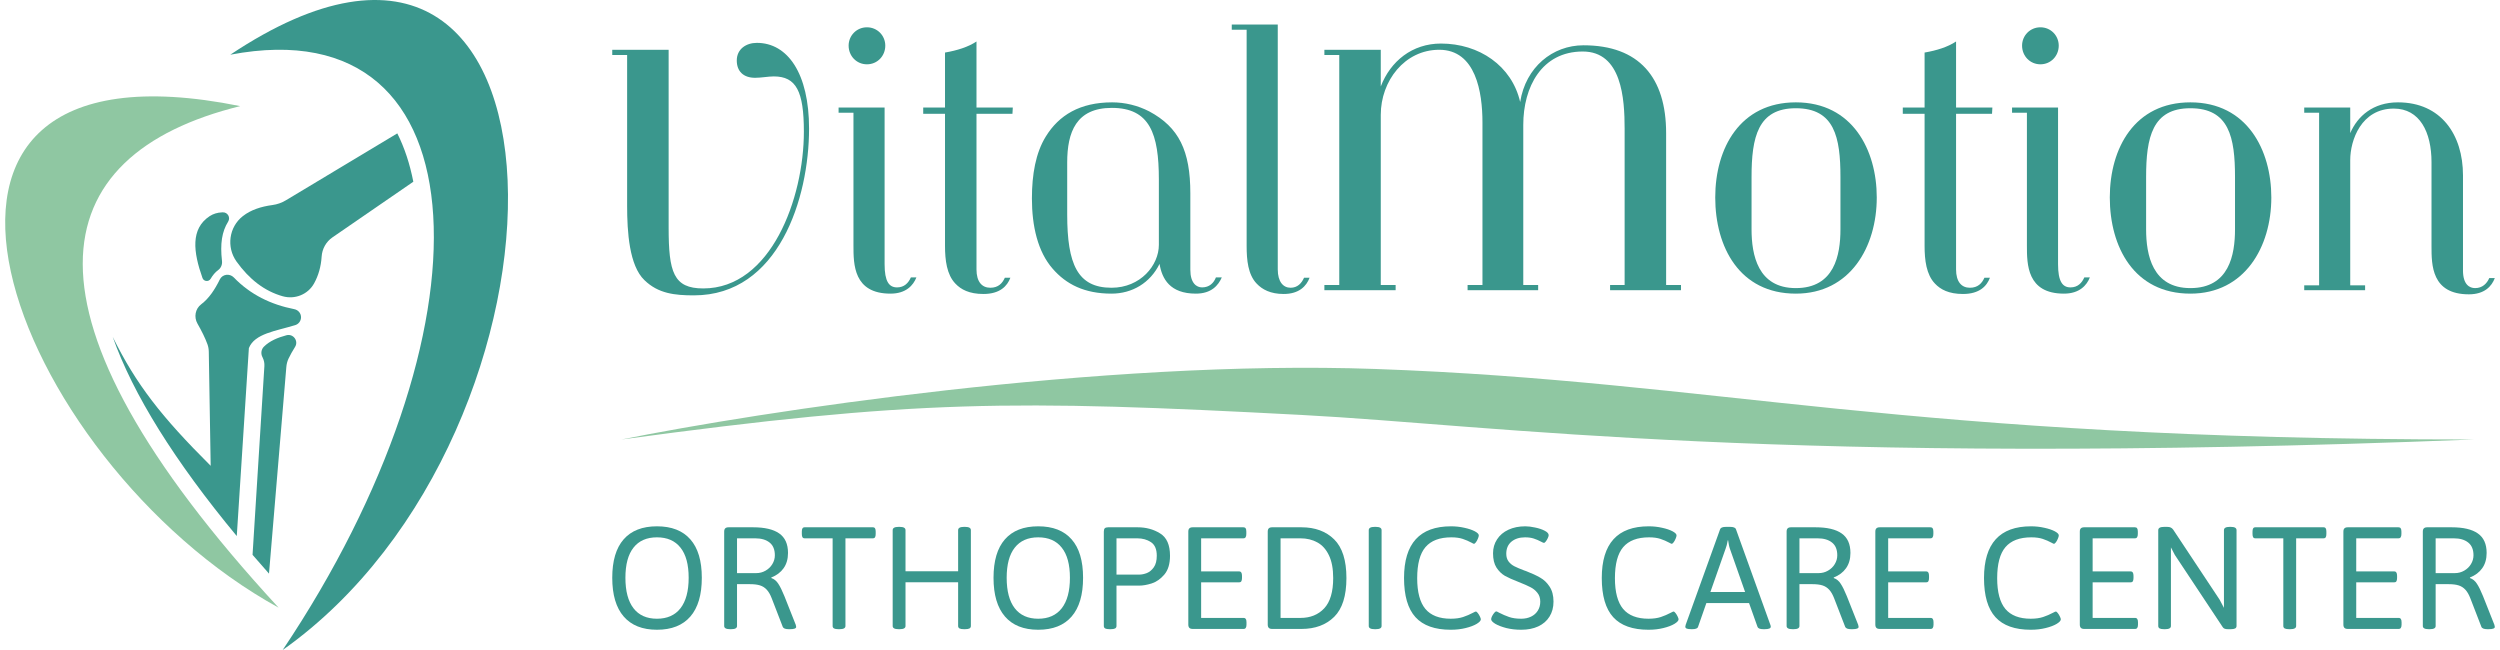
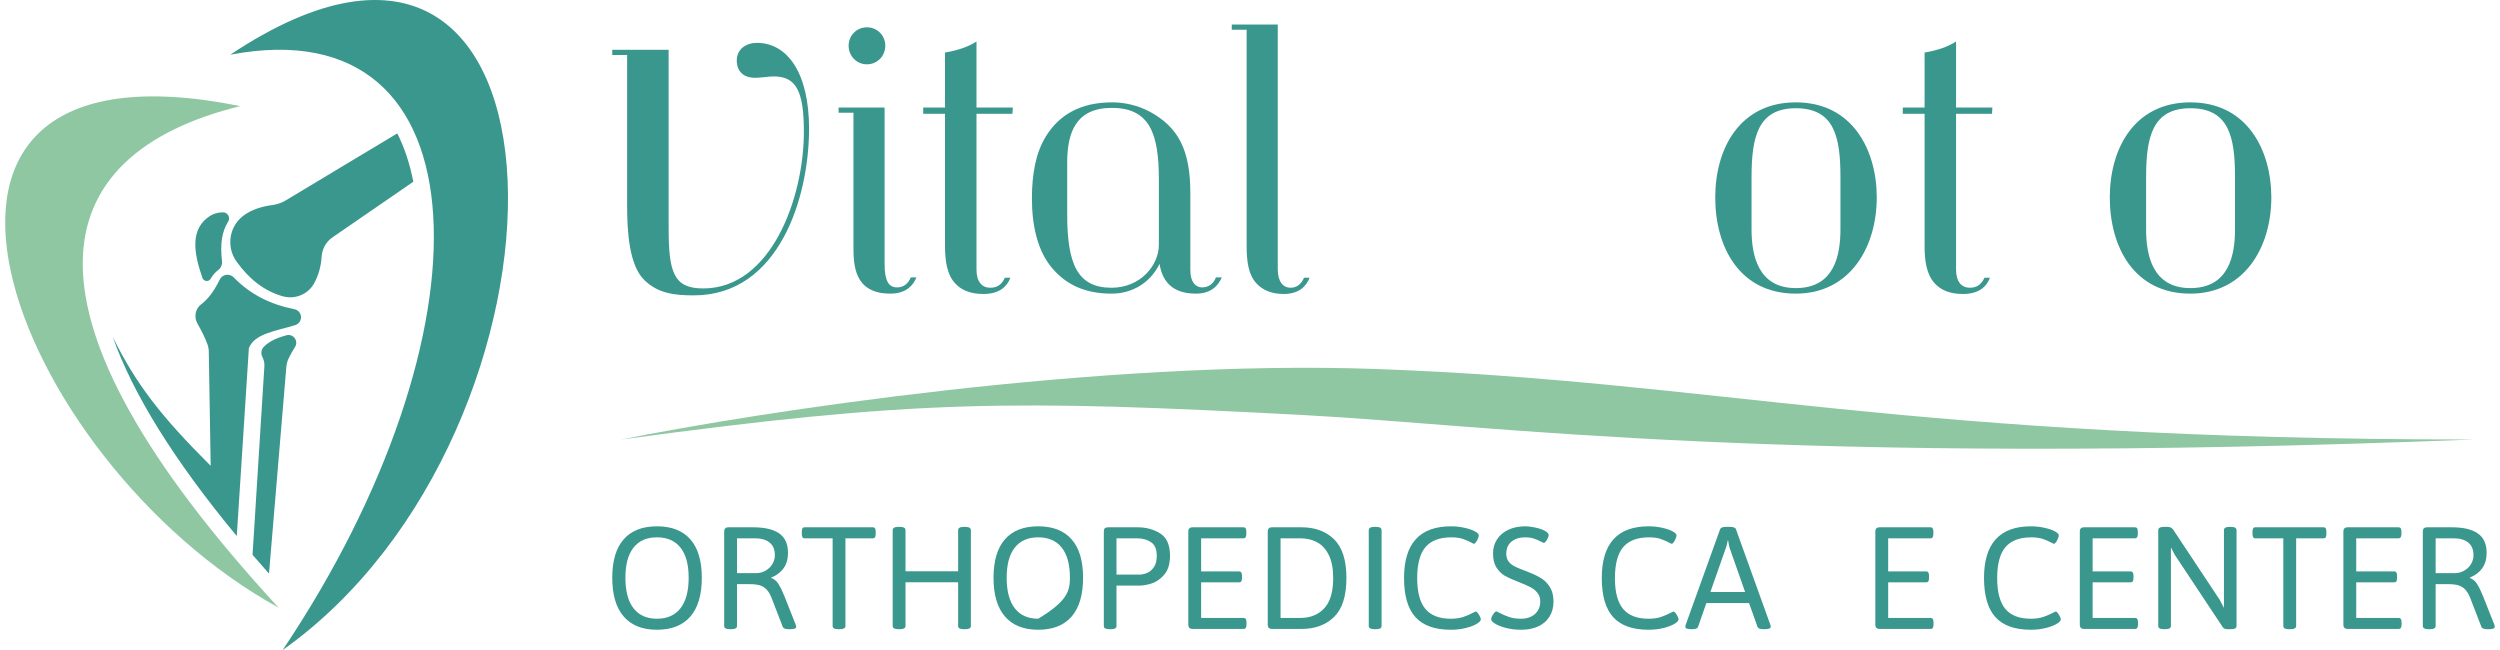
<svg xmlns="http://www.w3.org/2000/svg" width="200" height="52" viewBox="0 0 200 52" fill="none">
  <g clip-path="url(#clip0_2241_5250)">
    <path d="M18.423 4.376C47.277 -14.858 47.335 34.505 22.613 52.001C39.53 26.785 39.213 0.422 18.423 4.376Z" fill="#3A978D" />
    <path d="M22.907 29.359C22.926 29.132 22.981 28.909 23.077 28.701C23.214 28.407 23.395 28.088 23.605 27.752C23.903 27.276 23.462 26.675 22.917 26.82C22.207 27.01 21.57 27.278 21.113 27.734C20.899 27.947 20.852 28.276 20.984 28.547L21.018 28.618C21.12 28.826 21.165 29.056 21.151 29.286L20.204 44.386C20.631 44.882 21.072 45.385 21.52 45.89L22.907 29.359Z" fill="#3A978D" />
    <path d="M19.91 27.848C20.37 26.678 22.075 26.485 23.62 26.009C23.887 25.926 24.071 25.684 24.082 25.407C24.096 25.08 23.865 24.796 23.542 24.733C21.668 24.365 20.029 23.567 18.705 22.197C18.37 21.851 17.792 21.929 17.582 22.36C17.181 23.18 16.709 23.881 16.095 24.344C15.618 24.703 15.5 25.369 15.796 25.886C16.131 26.474 16.41 27.031 16.595 27.538C16.666 27.733 16.7 27.938 16.703 28.145L16.854 37.264C12.909 33.334 10.897 30.76 9.017 26.948C10.631 31.522 13.963 36.88 18.942 42.886L19.91 27.849L19.91 27.848Z" fill="#3A978D" />
    <path d="M22.861 16.029C22.537 16.224 22.175 16.352 21.8 16.402C20.874 16.526 20.063 16.794 19.433 17.285C18.31 18.16 18.098 19.774 18.926 20.929C19.936 22.336 21.153 23.288 22.616 23.701C23.595 23.978 24.642 23.555 25.13 22.667C25.469 22.05 25.679 21.344 25.731 20.529C25.771 19.911 26.084 19.342 26.597 18.989L33.066 14.538C32.788 13.118 32.363 11.821 31.784 10.67L22.861 16.03L22.861 16.029Z" fill="#3A978D" />
    <path d="M17.819 16.987L17.746 16.99C17.4 17.005 17.06 17.103 16.771 17.293C15.237 18.306 15.457 20.149 16.198 22.239C16.3 22.526 16.694 22.567 16.849 22.305C17.022 22.012 17.222 21.774 17.456 21.604C17.681 21.44 17.792 21.159 17.76 20.883C17.601 19.497 17.753 18.531 18.252 17.73C18.458 17.397 18.212 16.97 17.819 16.987L17.819 16.987Z" fill="#3A978D" />
    <path d="M19.217 8.489C-12.349 2.102 0.825 36.813 22.289 48.615C0.415 24.891 3.402 12.39 19.217 8.489Z" fill="#8FC7A2" />
  </g>
-   <path d="M199.142 22.245H199.585C199.336 22.909 198.755 23.546 197.509 23.546C194.521 23.546 194.521 21.194 194.521 19.7V12.976C194.521 10.568 193.58 8.687 191.505 8.687C188.904 8.687 188.018 11.205 188.018 12.809V22.826H189.208V23.214H184.338V22.826H185.528V9.019H184.338V8.604H188.018V10.651C188.599 9.295 189.845 8.188 191.837 8.188C195.296 8.188 197.039 10.79 197.039 14.027V21.637C197.039 22.771 197.565 23.048 198.008 23.048C198.589 23.048 198.948 22.688 199.142 22.245Z" fill="#3A978D" />
  <path d="M175.231 23.491C170.721 23.491 168.784 19.755 168.784 15.798C168.784 11.841 170.776 8.188 175.231 8.188C179.769 8.188 181.706 12.007 181.706 15.798C181.706 19.755 179.576 23.491 175.231 23.491ZM178.801 18.344V14.165C178.801 10.983 178.33 8.659 175.231 8.659C172.187 8.659 171.689 10.983 171.689 14.165V18.344C171.689 20.391 172.187 23.048 175.231 23.048C178.33 23.048 178.801 20.391 178.801 18.344Z" fill="#3A978D" />
-   <path d="M163.233 5.145C162.403 5.145 161.766 4.481 161.766 3.651C161.766 2.848 162.403 2.184 163.233 2.184C164.063 2.184 164.699 2.848 164.699 3.651C164.699 4.481 164.063 5.145 163.233 5.145ZM166.747 22.19H167.19C166.941 22.826 166.359 23.491 165.114 23.491C162.153 23.491 162.153 21.139 162.153 19.644V9.019H160.964V8.604H164.644V21.139C164.644 22.522 165.004 22.992 165.64 22.992C166.221 22.992 166.553 22.633 166.747 22.19Z" fill="#3A978D" />
  <path d="M156.485 9.102V21.553C156.485 22.55 156.927 23.02 157.592 23.02C158.228 23.02 158.56 22.66 158.754 22.218H159.196C158.947 22.882 158.366 23.518 157.038 23.518C155.904 23.518 155.24 23.158 154.797 22.688C154.105 21.969 153.967 20.806 153.967 19.672V9.102H152.223V8.604H153.967V4.204C154.935 4.038 155.821 3.761 156.485 3.318V8.604H159.39L159.362 9.102H156.485Z" fill="#3A978D" />
  <path d="M143.666 23.491C139.156 23.491 137.219 19.755 137.219 15.798C137.219 11.841 139.211 8.188 143.666 8.188C148.204 8.188 150.141 12.007 150.141 15.798C150.141 19.755 148.011 23.491 143.666 23.491ZM147.236 18.344V14.165C147.236 10.983 146.765 8.659 143.666 8.659C140.623 8.659 140.124 10.983 140.124 14.165V18.344C140.124 20.391 140.623 23.048 143.666 23.048C146.765 23.048 147.236 20.391 147.236 18.344Z" fill="#3A978D" />
-   <path d="M134.48 22.799V23.214H128.807V22.799H129.97V10.291C129.97 7.912 129.748 4.121 126.621 4.121C123.328 4.121 121.862 6.971 121.862 9.987V22.799H123.052V23.214H117.407V22.799H118.597V9.793C118.597 7.386 118.071 3.982 115.138 3.982C112.371 3.982 110.462 6.473 110.462 9.185V22.799H111.651V23.214H105.951V22.799H107.141V4.398H105.951V3.982H110.462V6.916C111.236 4.896 112.98 3.484 115.276 3.484C118.32 3.484 120.949 5.255 121.613 8.161C122.056 5.366 124.214 3.623 126.677 3.623C131.132 3.623 133.29 6.196 133.29 10.651V22.799H134.48Z" fill="#3A978D" />
  <path d="M104.324 22.218H104.767C104.518 22.882 103.937 23.518 102.692 23.518C101.64 23.518 100.976 23.159 100.533 22.688C99.842 21.969 99.731 20.806 99.731 19.672V2.378H98.541V1.963H102.221V21.553C102.221 22.55 102.664 23.02 103.245 23.02C103.798 23.02 104.131 22.66 104.324 22.218Z" fill="#3A978D" />
  <path d="M97.274 22.19H97.745C97.468 22.826 96.915 23.491 95.669 23.491C93.594 23.491 92.958 22.301 92.764 21.111C92.017 22.633 90.578 23.491 88.918 23.491C86.759 23.491 85.293 22.743 84.214 21.498C83.024 20.142 82.553 18.095 82.553 15.881C82.553 13.944 82.858 12.228 83.66 10.928C84.712 9.212 86.4 8.188 88.973 8.188C89.997 8.188 91.021 8.438 91.934 8.908C94.314 10.181 95.227 12.062 95.227 15.466V21.581C95.227 22.66 95.725 22.992 96.168 22.992C96.749 22.992 97.108 22.633 97.274 22.19ZM92.709 19.589V14.359C92.709 10.707 91.989 8.631 88.945 8.631C86.095 8.631 85.376 10.568 85.376 13.003V17.154C85.376 21.139 86.206 23.02 88.918 23.02C91.242 23.02 92.709 21.221 92.709 19.589Z" fill="#3A978D" />
  <path d="M78.119 9.102V21.553C78.119 22.55 78.561 23.02 79.226 23.02C79.862 23.02 80.194 22.66 80.388 22.218H80.831C80.582 22.882 80 23.518 78.672 23.518C77.538 23.518 76.874 23.158 76.431 22.688C75.739 21.969 75.601 20.806 75.601 19.672V9.102H73.857V8.604H75.601V4.204C76.569 4.038 77.455 3.761 78.119 3.318V8.604H81.024L80.996 9.102H78.119Z" fill="#3A978D" />
  <path d="M69.356 5.145C68.526 5.145 67.89 4.481 67.89 3.651C67.89 2.848 68.526 2.184 69.356 2.184C70.186 2.184 70.823 2.848 70.823 3.651C70.823 4.481 70.186 5.145 69.356 5.145ZM72.871 22.19H73.313C73.064 22.826 72.483 23.491 71.238 23.491C68.277 23.491 68.277 21.139 68.277 19.644V9.019H67.087V8.604H70.768V21.139C70.768 22.522 71.127 22.992 71.764 22.992C72.345 22.992 72.677 22.633 72.871 22.19Z" fill="#3A978D" />
  <path d="M53.491 3.982V18.205C53.491 21.775 53.878 23.075 56.258 23.075C61.681 23.075 64.31 15.853 64.31 10.54C64.31 7.303 63.701 6.113 61.903 6.113C61.46 6.113 60.907 6.224 60.409 6.224C59.468 6.224 58.942 5.698 58.942 4.84C58.942 3.927 59.689 3.429 60.547 3.429C63.01 3.429 64.725 5.864 64.725 10.291C64.725 15.853 62.29 23.629 55.511 23.629C53.989 23.629 52.661 23.491 51.554 22.411C50.336 21.249 50.17 18.537 50.17 16.462V4.398H48.98V3.982H53.491Z" fill="#3A978D" />
  <path d="M194.296 50.335C193.983 50.335 193.826 50.25 193.826 50.08V42.53C193.826 42.407 193.854 42.32 193.911 42.268C193.967 42.211 194.057 42.183 194.179 42.183H196.133C197.061 42.183 197.759 42.346 198.225 42.673C198.696 43 198.931 43.521 198.931 44.236C198.931 44.719 198.813 45.127 198.578 45.458C198.347 45.785 198.02 46.031 197.597 46.197V46.243C197.824 46.321 198.009 46.474 198.153 46.7C198.301 46.922 198.465 47.254 198.643 47.694L199.552 49.988C199.574 50.067 199.585 50.121 199.585 50.152C199.585 50.274 199.421 50.335 199.094 50.335H198.977C198.859 50.335 198.757 50.319 198.67 50.289C198.587 50.254 198.534 50.208 198.513 50.152L197.63 47.87C197.517 47.574 197.384 47.343 197.231 47.177C197.079 47.012 196.898 46.896 196.689 46.831C196.48 46.766 196.216 46.733 195.898 46.733H194.852V50.08C194.852 50.25 194.697 50.335 194.388 50.335H194.296ZM196.382 45.85C196.656 45.85 196.907 45.785 197.133 45.654C197.364 45.523 197.545 45.349 197.676 45.131C197.811 44.909 197.879 44.674 197.879 44.425C197.879 43.968 197.739 43.628 197.46 43.406C197.181 43.179 196.796 43.066 196.303 43.066H194.852V45.85H196.382Z" fill="#3A978D" />
  <path d="M187.824 50.315C187.702 50.315 187.613 50.287 187.556 50.23C187.5 50.173 187.471 50.086 187.471 49.969V42.53C187.471 42.407 187.5 42.32 187.556 42.268C187.613 42.211 187.702 42.183 187.824 42.183H191.877C191.96 42.183 192.019 42.209 192.054 42.261C192.093 42.314 192.113 42.403 192.113 42.53V42.719C192.113 42.837 192.093 42.924 192.054 42.981C192.019 43.037 191.96 43.066 191.877 43.066H188.498V45.713H191.531C191.614 45.713 191.673 45.741 191.707 45.798C191.747 45.855 191.766 45.944 191.766 46.066V46.243C191.766 46.365 191.747 46.454 191.707 46.511C191.673 46.563 191.614 46.589 191.531 46.589H188.498V49.433H191.89C191.973 49.433 192.032 49.461 192.067 49.518C192.106 49.57 192.126 49.657 192.126 49.779V49.969C192.126 50.086 192.106 50.173 192.067 50.23C192.032 50.287 191.973 50.315 191.89 50.315H187.824Z" fill="#3A978D" />
  <path d="M183.129 50.335C182.968 50.335 182.851 50.315 182.776 50.276C182.702 50.232 182.665 50.167 182.665 50.08V43.066H180.43C180.347 43.066 180.288 43.037 180.253 42.981C180.218 42.924 180.201 42.837 180.201 42.719V42.53C180.201 42.407 180.218 42.32 180.253 42.268C180.288 42.211 180.347 42.183 180.43 42.183H185.882C185.964 42.183 186.023 42.211 186.058 42.268C186.093 42.32 186.11 42.407 186.11 42.53V42.719C186.11 42.837 186.093 42.924 186.058 42.981C186.023 43.037 185.964 43.066 185.882 43.066H183.692V50.08C183.692 50.25 183.535 50.335 183.221 50.335H183.129Z" fill="#3A978D" />
  <path d="M173.131 50.335C172.965 50.335 172.846 50.315 172.772 50.276C172.697 50.232 172.66 50.167 172.66 50.08V42.412C172.66 42.237 172.817 42.15 173.131 42.15H173.373C173.495 42.15 173.591 42.168 173.661 42.203C173.735 42.237 173.8 42.294 173.857 42.373L177.57 47.975L177.916 48.629V42.412C177.916 42.237 178.069 42.15 178.374 42.15H178.465C178.77 42.15 178.923 42.237 178.923 42.412V50.08C178.923 50.167 178.886 50.232 178.812 50.276C178.738 50.315 178.622 50.335 178.465 50.335H178.23C178.121 50.335 178.034 50.322 177.968 50.295C177.903 50.269 177.853 50.228 177.818 50.171L173.987 44.393L173.674 43.791V50.08C173.674 50.25 173.519 50.335 173.21 50.335H173.131Z" fill="#3A978D" />
  <path d="M166.738 50.315C166.616 50.315 166.526 50.287 166.47 50.23C166.413 50.173 166.385 50.086 166.385 49.969V42.53C166.385 42.407 166.413 42.32 166.47 42.268C166.526 42.211 166.616 42.183 166.738 42.183H170.791C170.873 42.183 170.932 42.209 170.967 42.261C171.006 42.314 171.026 42.403 171.026 42.53V42.719C171.026 42.837 171.006 42.924 170.967 42.981C170.932 43.037 170.873 43.066 170.791 43.066H167.411V45.713H170.444C170.527 45.713 170.586 45.741 170.621 45.798C170.66 45.855 170.68 45.944 170.68 46.066V46.243C170.68 46.365 170.66 46.454 170.621 46.511C170.586 46.563 170.527 46.589 170.444 46.589H167.411V49.433H170.804C170.887 49.433 170.945 49.461 170.98 49.518C171.019 49.57 171.039 49.657 171.039 49.779V49.969C171.039 50.086 171.019 50.173 170.98 50.23C170.945 50.287 170.887 50.315 170.804 50.315H166.738Z" fill="#3A978D" />
  <path d="M162.461 50.38C161.188 50.38 160.247 50.045 159.637 49.374C159.026 48.703 158.721 47.659 158.721 46.242C158.721 43.484 159.974 42.105 162.48 42.105C162.846 42.105 163.201 42.144 163.546 42.222C163.89 42.296 164.169 42.39 164.382 42.503C164.596 42.617 164.703 42.726 164.703 42.83C164.703 42.896 164.679 42.983 164.631 43.092C164.587 43.201 164.535 43.297 164.474 43.379C164.413 43.462 164.358 43.504 164.311 43.504C164.289 43.504 164.228 43.475 164.127 43.419C163.901 43.297 163.663 43.194 163.415 43.111C163.167 43.029 162.864 42.987 162.506 42.987C161.569 42.987 160.879 43.249 160.434 43.772C159.994 44.29 159.774 45.118 159.774 46.256C159.774 47.367 159.992 48.186 160.428 48.714C160.868 49.236 161.545 49.498 162.461 49.498C162.844 49.498 163.173 49.452 163.448 49.361C163.722 49.269 163.986 49.156 164.239 49.021C164.361 48.955 164.435 48.923 164.461 48.923C164.509 48.923 164.563 48.964 164.624 49.047C164.69 49.13 164.746 49.223 164.794 49.328C164.842 49.428 164.866 49.5 164.866 49.544C164.866 49.653 164.755 49.775 164.533 49.91C164.315 50.041 164.021 50.152 163.65 50.243C163.284 50.335 162.888 50.38 162.461 50.38Z" fill="#3A978D" />
  <path d="M150.38 50.315C150.258 50.315 150.169 50.287 150.112 50.23C150.056 50.173 150.027 50.086 150.027 49.969V42.53C150.027 42.407 150.056 42.32 150.112 42.268C150.169 42.211 150.258 42.183 150.38 42.183H154.433C154.516 42.183 154.575 42.209 154.61 42.261C154.649 42.314 154.669 42.403 154.669 42.53V42.719C154.669 42.837 154.649 42.924 154.61 42.981C154.575 43.037 154.516 43.066 154.433 43.066H151.054V45.713H154.087C154.17 45.713 154.228 45.741 154.263 45.798C154.303 45.855 154.322 45.944 154.322 46.066V46.243C154.322 46.365 154.303 46.454 154.263 46.511C154.228 46.563 154.17 46.589 154.087 46.589H151.054V49.433H154.446C154.529 49.433 154.588 49.461 154.623 49.518C154.662 49.57 154.682 49.657 154.682 49.779V49.969C154.682 50.086 154.662 50.173 154.623 50.23C154.588 50.287 154.529 50.315 154.446 50.315H150.38Z" fill="#3A978D" />
-   <path d="M143.4 50.335C143.086 50.335 142.929 50.25 142.929 50.08V42.53C142.929 42.407 142.958 42.32 143.014 42.268C143.071 42.211 143.16 42.183 143.282 42.183H145.237C146.165 42.183 146.863 42.346 147.329 42.673C147.799 43 148.035 43.521 148.035 44.236C148.035 44.719 147.917 45.127 147.682 45.458C147.451 45.785 147.124 46.031 146.701 46.197V46.243C146.928 46.321 147.113 46.474 147.257 46.7C147.405 46.922 147.568 47.254 147.747 47.694L148.656 49.988C148.678 50.067 148.688 50.121 148.688 50.152C148.688 50.274 148.525 50.335 148.198 50.335H148.081C147.963 50.335 147.86 50.319 147.773 50.289C147.691 50.254 147.638 50.208 147.616 50.152L146.734 47.87C146.621 47.574 146.488 47.343 146.335 47.177C146.183 47.012 146.002 46.896 145.793 46.831C145.583 46.766 145.32 46.733 145.002 46.733H143.956V50.08C143.956 50.25 143.801 50.335 143.492 50.335H143.4ZM145.485 45.85C145.76 45.85 146.011 45.785 146.237 45.654C146.468 45.523 146.649 45.349 146.78 45.131C146.915 44.909 146.982 44.674 146.982 44.425C146.982 43.968 146.843 43.628 146.564 43.406C146.285 43.179 145.899 43.066 145.407 43.066H143.956V45.85H145.485Z" fill="#3A978D" />
  <path d="M135.321 50.335C135.146 50.335 135.02 50.319 134.941 50.289C134.863 50.254 134.824 50.204 134.824 50.139C134.824 50.108 134.835 50.056 134.856 49.982L137.608 42.34C137.652 42.214 137.807 42.15 138.073 42.15H138.413C138.678 42.15 138.833 42.214 138.877 42.34L141.629 49.988C141.65 50.036 141.661 50.086 141.661 50.139C141.661 50.269 141.498 50.335 141.171 50.335H141.073C140.803 50.335 140.646 50.274 140.602 50.152L139.923 48.243H136.51L135.843 50.152C135.804 50.274 135.65 50.335 135.379 50.335H135.321ZM139.609 47.36L138.393 43.902C138.358 43.806 138.33 43.697 138.308 43.575C138.286 43.453 138.267 43.336 138.249 43.222H138.223C138.171 43.514 138.112 43.741 138.046 43.902L136.831 47.36H139.609Z" fill="#3A978D" />
  <path d="M131.881 50.38C130.608 50.38 129.667 50.045 129.057 49.374C128.447 48.703 128.142 47.659 128.142 46.242C128.142 43.484 129.395 42.105 131.9 42.105C132.266 42.105 132.622 42.144 132.966 42.222C133.31 42.296 133.589 42.39 133.803 42.503C134.016 42.617 134.123 42.726 134.123 42.83C134.123 42.896 134.099 42.983 134.051 43.092C134.007 43.201 133.955 43.297 133.894 43.379C133.833 43.462 133.779 43.504 133.731 43.504C133.709 43.504 133.648 43.475 133.548 43.419C133.321 43.297 133.084 43.194 132.835 43.111C132.587 43.029 132.284 42.987 131.926 42.987C130.99 42.987 130.299 43.249 129.854 43.772C129.414 44.29 129.194 45.118 129.194 46.256C129.194 47.367 129.412 48.186 129.848 48.714C130.288 49.236 130.966 49.498 131.881 49.498C132.264 49.498 132.593 49.452 132.868 49.361C133.142 49.269 133.406 49.156 133.659 49.021C133.781 48.955 133.855 48.923 133.881 48.923C133.929 48.923 133.983 48.964 134.044 49.047C134.11 49.13 134.166 49.223 134.214 49.328C134.262 49.428 134.286 49.5 134.286 49.544C134.286 49.653 134.175 49.775 133.953 49.91C133.735 50.041 133.441 50.152 133.07 50.243C132.704 50.335 132.308 50.38 131.881 50.38Z" fill="#3A978D" />
  <path d="M121.698 50.38C121.271 50.38 120.872 50.335 120.502 50.243C120.136 50.147 119.841 50.034 119.619 49.903C119.401 49.768 119.292 49.646 119.292 49.537C119.292 49.476 119.316 49.395 119.364 49.295C119.416 49.195 119.475 49.106 119.541 49.027C119.606 48.949 119.658 48.91 119.698 48.91C119.732 48.91 119.809 48.944 119.926 49.014C120.197 49.154 120.465 49.269 120.73 49.361C120.996 49.452 121.319 49.498 121.698 49.498C121.994 49.498 122.258 49.441 122.489 49.328C122.72 49.215 122.898 49.056 123.025 48.851C123.156 48.642 123.221 48.402 123.221 48.132C123.221 47.844 123.142 47.606 122.986 47.419C122.833 47.227 122.646 47.077 122.423 46.968C122.206 46.855 121.887 46.715 121.469 46.55C121.016 46.375 120.656 46.214 120.39 46.066C120.129 45.913 119.905 45.693 119.717 45.406C119.534 45.118 119.443 44.737 119.443 44.262C119.443 43.848 119.549 43.477 119.763 43.151C119.976 42.819 120.279 42.562 120.672 42.379C121.064 42.196 121.515 42.105 122.025 42.105C122.256 42.105 122.519 42.137 122.816 42.203C123.112 42.264 123.365 42.349 123.574 42.458C123.787 42.567 123.894 42.686 123.894 42.817C123.894 42.874 123.87 42.952 123.822 43.053C123.779 43.148 123.726 43.236 123.665 43.314C123.604 43.392 123.557 43.432 123.522 43.432C123.482 43.432 123.404 43.399 123.286 43.334C123.09 43.229 122.896 43.146 122.705 43.085C122.513 43.02 122.28 42.987 122.005 42.987C121.556 42.987 121.192 43.103 120.913 43.334C120.639 43.565 120.502 43.887 120.502 44.301C120.502 44.549 120.563 44.754 120.685 44.916C120.807 45.077 120.961 45.205 121.149 45.301C121.336 45.397 121.598 45.508 121.933 45.635C121.955 45.639 122.005 45.656 122.084 45.687C122.545 45.865 122.922 46.04 123.214 46.21C123.511 46.375 123.761 46.615 123.966 46.929C124.175 47.243 124.28 47.644 124.28 48.132C124.28 48.589 124.173 48.988 123.96 49.328C123.75 49.668 123.45 49.929 123.058 50.112C122.67 50.291 122.216 50.38 121.698 50.38Z" fill="#3A978D" />
  <path d="M116.062 50.38C114.789 50.38 113.848 50.045 113.238 49.374C112.628 48.703 112.323 47.659 112.323 46.242C112.323 43.484 113.576 42.105 116.081 42.105C116.448 42.105 116.803 42.144 117.147 42.222C117.491 42.296 117.77 42.39 117.984 42.503C118.197 42.617 118.304 42.726 118.304 42.83C118.304 42.896 118.28 42.983 118.232 43.092C118.189 43.201 118.136 43.297 118.075 43.379C118.014 43.462 117.96 43.504 117.912 43.504C117.89 43.504 117.829 43.475 117.729 43.419C117.502 43.297 117.265 43.194 117.016 43.111C116.768 43.029 116.465 42.987 116.108 42.987C115.171 42.987 114.48 43.249 114.035 43.772C113.595 44.29 113.375 45.118 113.375 46.256C113.375 47.367 113.593 48.186 114.029 48.714C114.469 49.236 115.147 49.498 116.062 49.498C116.445 49.498 116.774 49.452 117.049 49.361C117.324 49.269 117.587 49.156 117.84 49.021C117.962 48.955 118.036 48.923 118.062 48.923C118.11 48.923 118.165 48.964 118.226 49.047C118.291 49.13 118.348 49.223 118.396 49.328C118.444 49.428 118.467 49.5 118.467 49.544C118.467 49.653 118.356 49.775 118.134 49.91C117.916 50.041 117.622 50.152 117.252 50.243C116.886 50.335 116.489 50.38 116.062 50.38Z" fill="#3A978D" />
  <path d="M109.971 50.335C109.657 50.335 109.5 50.25 109.5 50.08V42.412C109.5 42.237 109.657 42.15 109.971 42.15H110.062C110.372 42.15 110.527 42.237 110.527 42.412V50.08C110.527 50.25 110.372 50.335 110.062 50.335H109.971Z" fill="#3A978D" />
  <path d="M101.772 50.315C101.65 50.315 101.561 50.287 101.504 50.23C101.448 50.173 101.419 50.086 101.419 49.969V42.53C101.419 42.407 101.448 42.32 101.504 42.268C101.561 42.211 101.65 42.183 101.772 42.183H104.119C105.208 42.183 106.08 42.506 106.734 43.151C107.387 43.796 107.714 44.826 107.714 46.243C107.714 47.668 107.387 48.703 106.734 49.348C106.08 49.993 105.208 50.315 104.119 50.315H101.772ZM104.041 49.433C104.825 49.433 105.457 49.178 105.936 48.668C106.416 48.154 106.655 47.345 106.655 46.243C106.655 45.502 106.542 44.896 106.315 44.425C106.089 43.95 105.779 43.606 105.387 43.392C104.995 43.175 104.546 43.066 104.041 43.066H102.445V49.433H104.041Z" fill="#3A978D" />
  <path d="M95.418 50.315C95.296 50.315 95.207 50.287 95.15 50.23C95.093 50.173 95.065 50.086 95.065 49.969V42.53C95.065 42.407 95.093 42.32 95.15 42.268C95.207 42.211 95.296 42.183 95.418 42.183H99.471C99.554 42.183 99.612 42.209 99.647 42.261C99.687 42.314 99.706 42.403 99.706 42.53V42.719C99.706 42.837 99.687 42.924 99.647 42.981C99.612 43.037 99.554 43.066 99.471 43.066H96.091V45.713H99.124C99.207 45.713 99.266 45.741 99.301 45.798C99.34 45.855 99.36 45.944 99.36 46.066V46.243C99.36 46.365 99.34 46.454 99.301 46.511C99.266 46.563 99.207 46.589 99.124 46.589H96.091V49.433H99.484C99.567 49.433 99.626 49.461 99.66 49.518C99.7 49.57 99.719 49.657 99.719 49.779V49.969C99.719 50.086 99.7 50.173 99.66 50.23C99.626 50.287 99.567 50.315 99.484 50.315H95.418Z" fill="#3A978D" />
  <path d="M88.764 50.335C88.603 50.335 88.485 50.315 88.411 50.276C88.341 50.232 88.306 50.167 88.306 50.08V42.53C88.306 42.403 88.332 42.314 88.385 42.261C88.441 42.209 88.531 42.183 88.653 42.183H91.006C91.686 42.183 92.287 42.346 92.81 42.673C93.337 42.996 93.601 43.591 93.601 44.458C93.601 45.103 93.451 45.604 93.15 45.962C92.849 46.315 92.512 46.552 92.137 46.674C91.762 46.792 91.424 46.85 91.124 46.85H89.319V50.08C89.319 50.167 89.282 50.232 89.208 50.276C89.134 50.315 89.019 50.335 88.862 50.335H88.764ZM91.137 45.968C91.333 45.968 91.538 45.927 91.751 45.844C91.965 45.757 92.15 45.602 92.307 45.38C92.464 45.153 92.542 44.846 92.542 44.458C92.542 43.939 92.387 43.578 92.078 43.373C91.773 43.168 91.405 43.066 90.973 43.066H89.319V45.968H91.137Z" fill="#3A978D" />
-   <path d="M83.057 50.38C81.894 50.38 81.007 50.027 80.397 49.321C79.787 48.615 79.482 47.583 79.482 46.223C79.482 44.868 79.785 43.843 80.39 43.151C81 42.453 81.889 42.105 83.057 42.105C84.23 42.105 85.121 42.453 85.731 43.151C86.341 43.843 86.646 44.868 86.646 46.223C86.646 47.583 86.341 48.615 85.731 49.321C85.121 50.027 84.23 50.38 83.057 50.38ZM83.057 49.498C83.877 49.498 84.504 49.219 84.94 48.661C85.376 48.099 85.594 47.286 85.594 46.223C85.594 45.16 85.376 44.355 84.94 43.811C84.509 43.262 83.881 42.987 83.057 42.987C82.238 42.987 81.613 43.262 81.181 43.811C80.75 44.355 80.534 45.16 80.534 46.223C80.534 47.291 80.75 48.103 81.181 48.661C81.613 49.219 82.238 49.498 83.057 49.498Z" fill="#3A978D" />
+   <path d="M83.057 50.38C81.894 50.38 81.007 50.027 80.397 49.321C79.787 48.615 79.482 47.583 79.482 46.223C79.482 44.868 79.785 43.843 80.39 43.151C81 42.453 81.889 42.105 83.057 42.105C84.23 42.105 85.121 42.453 85.731 43.151C86.341 43.843 86.646 44.868 86.646 46.223C86.646 47.583 86.341 48.615 85.731 49.321C85.121 50.027 84.23 50.38 83.057 50.38ZM83.057 49.498C85.376 48.099 85.594 47.286 85.594 46.223C85.594 45.16 85.376 44.355 84.94 43.811C84.509 43.262 83.881 42.987 83.057 42.987C82.238 42.987 81.613 43.262 81.181 43.811C80.75 44.355 80.534 45.16 80.534 46.223C80.534 47.291 80.75 48.103 81.181 48.661C81.613 49.219 82.238 49.498 83.057 49.498Z" fill="#3A978D" />
  <path d="M71.885 50.335C71.571 50.335 71.414 50.25 71.414 50.08V42.412C71.414 42.237 71.571 42.15 71.885 42.15H71.977C72.286 42.15 72.441 42.237 72.441 42.412V45.7H76.65V42.412C76.65 42.237 76.805 42.15 77.115 42.15H77.206C77.516 42.15 77.67 42.237 77.67 42.412V50.08C77.67 50.167 77.633 50.232 77.559 50.276C77.485 50.315 77.367 50.335 77.206 50.335H77.115C76.953 50.335 76.836 50.315 76.761 50.276C76.687 50.232 76.65 50.167 76.65 50.08V46.582H72.441V50.08C72.441 50.25 72.286 50.335 71.977 50.335H71.885Z" fill="#3A978D" />
  <path d="M67.074 50.335C66.913 50.335 66.795 50.315 66.721 50.276C66.647 50.232 66.61 50.167 66.61 50.08V43.066H64.374C64.292 43.066 64.233 43.037 64.198 42.981C64.163 42.924 64.146 42.837 64.146 42.719V42.53C64.146 42.407 64.163 42.32 64.198 42.268C64.233 42.211 64.292 42.183 64.374 42.183H69.826C69.909 42.183 69.968 42.211 70.003 42.268C70.038 42.32 70.055 42.407 70.055 42.53V42.719C70.055 42.837 70.038 42.924 70.003 42.981C69.968 43.037 69.909 43.066 69.826 43.066H67.636V50.08C67.636 50.25 67.48 50.335 67.166 50.335H67.074Z" fill="#3A978D" />
  <path d="M58.406 50.335C58.092 50.335 57.935 50.25 57.935 50.08V42.53C57.935 42.407 57.964 42.32 58.02 42.268C58.077 42.211 58.166 42.183 58.288 42.183H60.243C61.171 42.183 61.868 42.346 62.335 42.673C62.805 43 63.041 43.521 63.041 44.236C63.041 44.719 62.923 45.127 62.688 45.458C62.457 45.785 62.13 46.031 61.707 46.197V46.243C61.934 46.321 62.119 46.474 62.263 46.7C62.411 46.922 62.574 47.254 62.753 47.694L63.662 49.988C63.684 50.067 63.694 50.121 63.694 50.152C63.694 50.274 63.531 50.335 63.204 50.335H63.086C62.969 50.335 62.866 50.319 62.779 50.289C62.696 50.254 62.644 50.208 62.622 50.152L61.74 47.87C61.627 47.574 61.494 47.343 61.341 47.177C61.188 47.012 61.008 46.896 60.798 46.831C60.589 46.766 60.326 46.733 60.008 46.733H58.962V50.08C58.962 50.25 58.807 50.335 58.498 50.335H58.406ZM60.491 45.85C60.766 45.85 61.016 45.785 61.243 45.654C61.474 45.523 61.655 45.349 61.786 45.131C61.921 44.909 61.988 44.674 61.988 44.425C61.988 43.968 61.849 43.628 61.57 43.406C61.291 43.179 60.905 43.066 60.413 43.066H58.962V45.85H60.491Z" fill="#3A978D" />
  <path d="M52.556 50.38C51.393 50.38 50.506 50.027 49.896 49.321C49.285 48.615 48.98 47.583 48.98 46.223C48.98 44.868 49.283 43.843 49.889 43.151C50.499 42.453 51.388 42.105 52.556 42.105C53.728 42.105 54.62 42.453 55.23 43.151C55.84 43.843 56.145 44.868 56.145 46.223C56.145 47.583 55.84 48.615 55.23 49.321C54.62 50.027 53.728 50.38 52.556 50.38ZM52.556 49.498C53.376 49.498 54.003 49.219 54.439 48.661C54.875 48.099 55.093 47.286 55.093 46.223C55.093 45.16 54.875 44.355 54.439 43.811C54.007 43.262 53.38 42.987 52.556 42.987C51.737 42.987 51.111 43.262 50.68 43.811C50.249 44.355 50.033 45.16 50.033 46.223C50.033 47.291 50.249 48.103 50.68 48.661C51.111 49.219 51.737 49.498 52.556 49.498Z" fill="#3A978D" />
  <path d="M110.056 29.518C88.079 28.734 60.673 32.953 49.717 35.16C73.264 31.971 80.868 31.971 104.17 33.198C119.593 34.01 142.188 37.368 197.868 35.16C152 35.16 137.528 30.5 110.056 29.518Z" fill="#8FC7A2" />
  <defs>
    <clipPath id="clip0_2241_5250">
      <rect width="40.226" height="52" fill="white" transform="translate(0.415)" />
    </clipPath>
  </defs>
</svg>